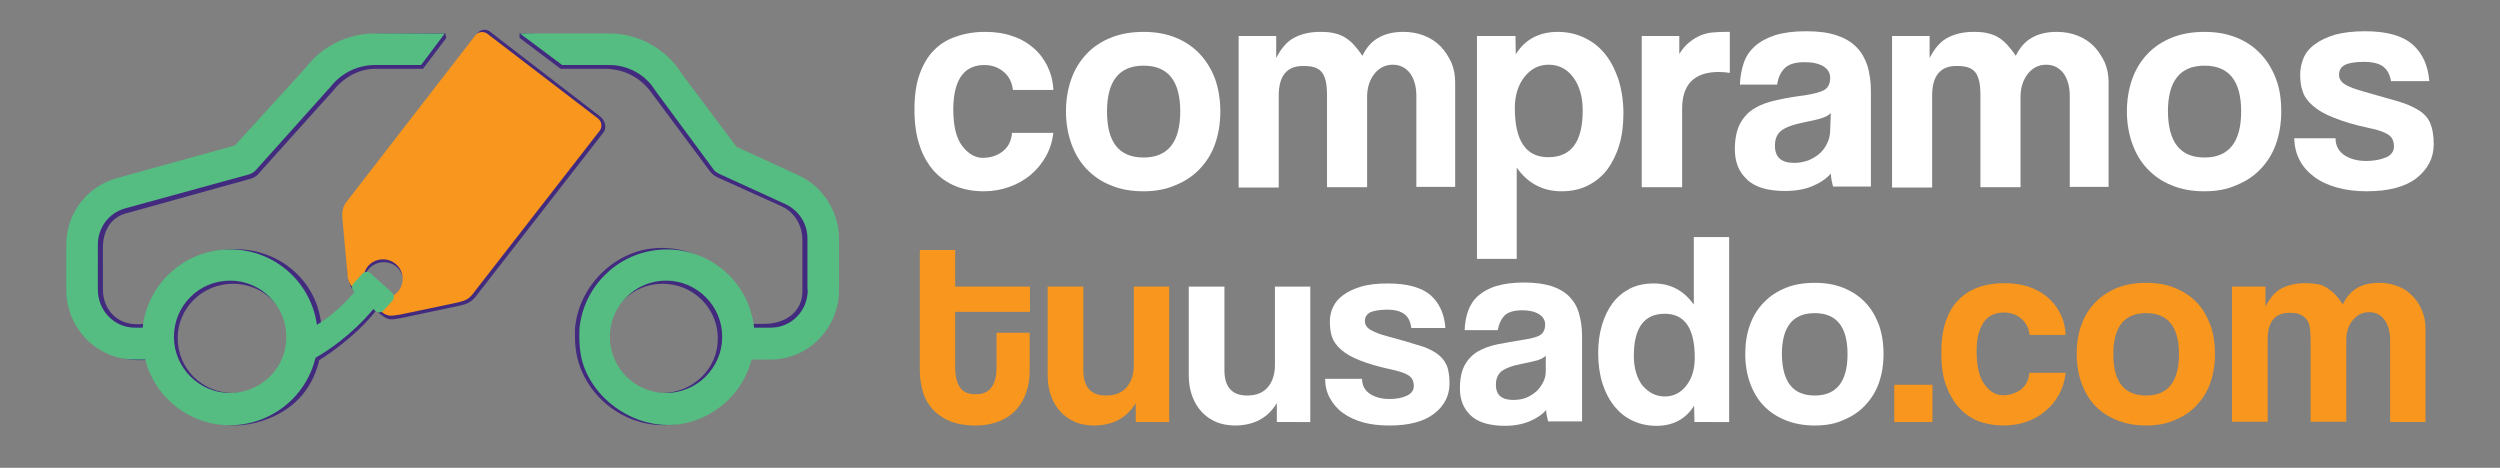
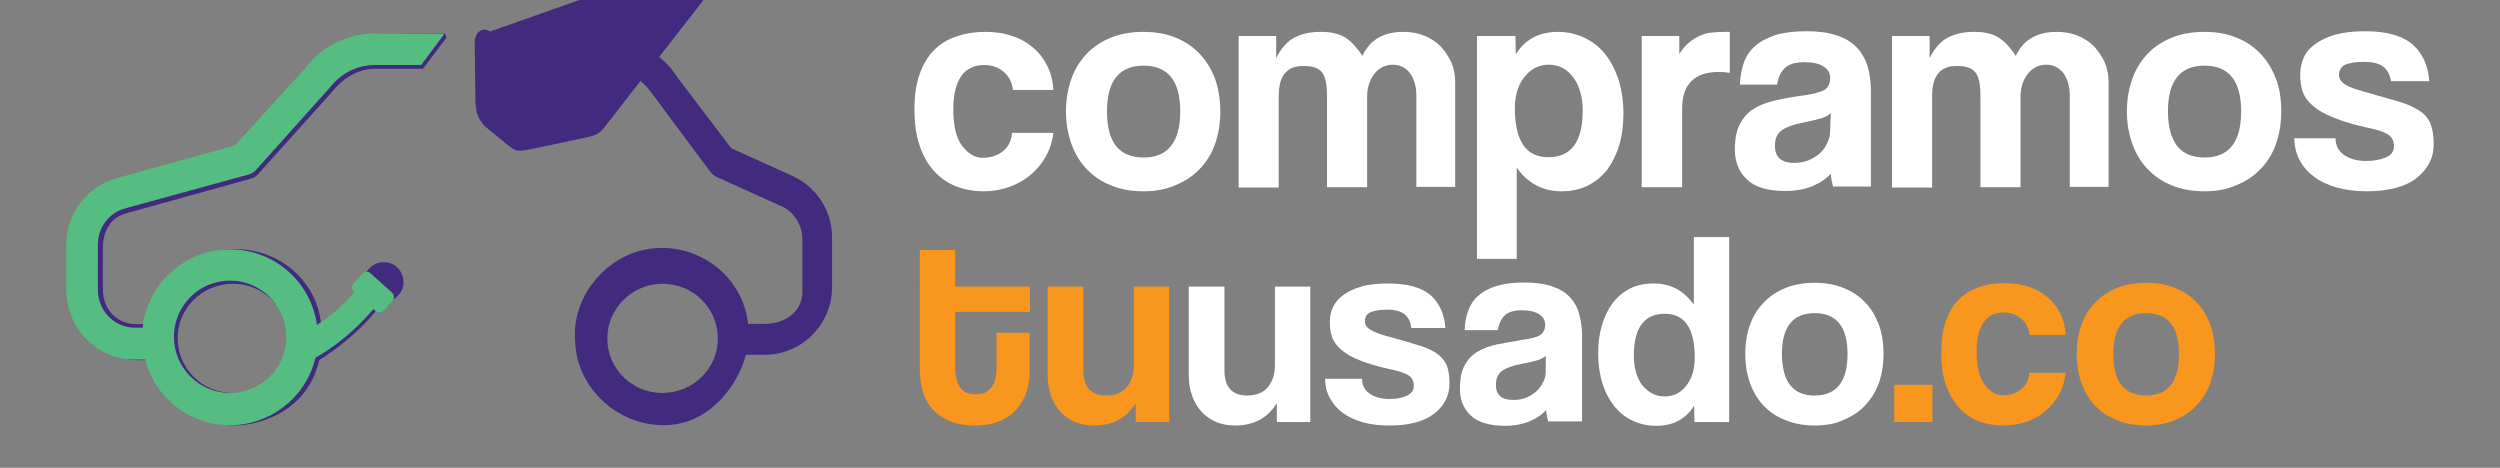
<svg xmlns="http://www.w3.org/2000/svg" version="1.1" id="Layer_1" x="0px" y="0px" viewBox="0 0 792 148.2" style="enable-background:new 0 0 792 148.2;" xml:space="preserve">
  <rect x="0" y="0" width="792" height="148.2" fill="#808080" stroke="none" />
  <style type="text/css">
	.st0{fill:#F8961D;}
	.st1{fill:#FFFFFF;}
	.st2{fill:#422B7F;}
	.st3{fill:#55BD82;}
</style>
  <g>
    <g>
      <g>
        <path class="st0" d="M315.7,105.4h10.5v12.2c0,2.3-0.3,4.4-1,6.5c-0.7,2.1-1.7,3.9-3.1,5.5c-1.4,1.6-3.2,2.9-5.4,3.8     c-2.2,0.9-4.8,1.4-7.8,1.4c-3.1,0-5.8-0.5-8-1.4c-2.2-0.9-4-2.2-5.4-3.7c-1.4-1.6-2.5-3.4-3.1-5.5c-0.6-2.1-1-4.3-1-6.6V79.2     h11.2v11.6h23.7v8h-23.7v17.6c0,2.7,0.5,4.8,1.5,6.3c1,1.5,2.7,2.2,5,2.2c2.3,0,3.9-0.7,5-2.2c1.1-1.5,1.6-3.5,1.6-6.2V105.4z" />
        <path class="st0" d="M359.8,133.7v-6c-2.9,4.8-7.4,7.1-13.3,7.1c-2.2,0-4.1-0.4-5.9-1.1c-1.8-0.8-3.3-1.8-4.6-3.2     c-1.3-1.4-2.3-3.1-3-5c-0.7-1.9-1.1-4.1-1.1-6.5V90.8h11.3v26.5c0,5.3,2.4,8,7.2,8c2.9,0,5.1-0.9,6.6-2.7c1.5-1.8,2.2-4.2,2.2-7     V90.8h11.2v42.9H359.8z" />
        <path class="st1" d="M404.5,133.7v-6c-2.9,4.8-7.4,7.1-13.3,7.1c-2.2,0-4.1-0.4-5.9-1.1c-1.8-0.8-3.3-1.8-4.6-3.2     c-1.3-1.4-2.3-3.1-3-5c-0.7-1.9-1.1-4.1-1.1-6.5V90.8h11.3v26.5c0,5.3,2.4,8,7.2,8c2.9,0,5.1-0.9,6.6-2.7c1.5-1.8,2.2-4.2,2.2-7     V90.8h11.2v42.9H404.5z" />
        <path class="st1" d="M447.1,103.8c-0.3-2-1-3.4-2.2-4.3c-1.2-0.9-3-1.4-5.4-1.4c-2.3,0-4.1,0.3-5.3,0.8c-1.2,0.6-1.8,1.5-1.8,2.8     c0,1.2,0.6,2.1,1.8,2.8c1.2,0.7,2.9,1.4,5.2,2c3.7,1,6.9,1.9,9.4,2.7c2.6,0.7,4.6,1.6,6.1,2.6s2.6,2.2,3.3,3.7c0.7,1.5,1,3.5,1,6     c0,3.8-1.6,7-4.8,9.5c-3.2,2.5-7.9,3.8-14.2,3.8c-3.1,0-5.9-0.3-8.4-1c-2.5-0.7-4.6-1.7-6.4-3c-1.8-1.3-3.1-2.9-4.1-4.7     c-1-1.8-1.5-3.9-1.5-6.1h11.7c0,2,0.8,3.6,2.4,4.7c1.6,1.1,3.7,1.7,6.2,1.7c2.2,0,4-0.3,5.5-1c1.5-0.7,2.3-1.7,2.3-3.1     c0-1.6-0.6-2.7-1.7-3.4c-1.1-0.7-2.9-1.3-5.2-1.8c-4.2-0.9-7.6-1.9-10.1-2.9c-2.6-1-4.5-2.1-6-3.4c-1.4-1.2-2.4-2.6-2.9-4     c-0.5-1.5-0.7-3.1-0.7-4.9c0-1.6,0.3-3.2,1-4.6c0.7-1.5,1.7-2.7,3.2-3.8c1.5-1.1,3.3-2,5.7-2.7c2.3-0.7,5.2-1,8.5-1     c6.2,0,10.7,1.3,13.5,3.7c2.8,2.5,4.4,6,4.7,10.4H447.1z" />
        <path class="st1" d="M490.5,133.7c-0.3-1.1-0.6-2.4-0.7-3.8c-1.3,1.5-3.1,2.7-5.3,3.6c-2.2,0.9-4.8,1.4-7.7,1.4     c-4.9,0-8.6-1.1-10.9-3.3c-2.3-2.2-3.4-5-3.4-8.5c0-3.1,0.5-5.5,1.5-7.4c1-1.8,2.4-3.3,4.1-4.3c1.7-1,3.8-1.8,6.2-2.3     c2.4-0.5,5-0.9,7.9-1.4c2.8-0.4,4.8-0.9,5.8-1.6c1-0.7,1.5-1.8,1.5-3.3c0-1.4-0.7-2.5-2-3.3c-1.3-0.8-3.1-1.2-5.3-1.2     c-2.6,0-4.5,0.6-5.6,1.7c-1.1,1.2-1.8,2.7-2.1,4.6h-10.5c0.1-2.2,0.4-4.2,1.1-6.1c0.7-1.9,1.7-3.5,3.2-4.8     c1.5-1.3,3.4-2.4,5.8-3.1c2.4-0.7,5.3-1.1,8.7-1.1c3.4,0,6.2,0.4,8.6,1.1c2.4,0.8,4.2,1.8,5.7,3.3c1.4,1.4,2.5,3.2,3.1,5.3     c0.6,2.1,1,4.5,1,7.2v27.1H490.5z M489.7,112.7c-0.6,0.6-1.4,1-2.5,1.4c-1.1,0.3-2.7,0.7-4.8,1.1c-3.3,0.6-5.5,1.5-6.7,2.4     c-1.2,1-1.8,2.4-1.8,4.3c0,3.2,1.8,4.8,5.5,4.8c1.5,0,2.8-0.2,4.1-0.7c1.2-0.5,2.3-1.2,3.2-2c0.9-0.8,1.6-1.8,2.2-3     c0.6-1.1,0.8-2.3,0.8-3.6L489.7,112.7z" />
        <path class="st1" d="M536.8,133.7l-0.1-5.2c-2.6,4.2-6.6,6.4-11.9,6.4c-2.7,0-5.2-0.5-7.5-1.6c-2.3-1-4.2-2.6-5.8-4.5     c-1.6-2-2.9-4.4-3.8-7.2c-0.9-2.8-1.4-6.1-1.4-9.7c0-3.3,0.4-6.2,1.2-8.9c0.8-2.7,1.9-5,3.4-7c1.5-2,3.4-3.5,5.5-4.6     c2.2-1.1,4.7-1.6,7.5-1.6c5.3,0,9.5,2.2,12.7,6.7V75.1h11.2v58.6H536.8z M527.4,125.6c2.7,0,5-1.1,6.8-3.4     c1.8-2.3,2.7-5.2,2.7-8.9c0-9.3-3.2-13.9-9.5-13.9c-6.5,0-9.8,4.4-9.8,13.3c0,3.8,0.9,7,2.7,9.4     C522.3,124.4,524.6,125.6,527.4,125.6z" />
        <path class="st1" d="M574.9,134.8c-3.5,0-6.6-0.6-9.3-1.7c-2.7-1.1-5-2.6-6.9-4.6c-1.9-2-3.3-4.4-4.3-7.2c-1-2.8-1.5-5.8-1.5-9.2     c0-3.4,0.5-6.5,1.5-9.2c1-2.8,2.5-5.2,4.4-7.1c1.9-2,4.2-3.5,6.9-4.6c2.7-1.1,5.8-1.6,9.2-1.6c3.4,0,6.4,0.5,9.1,1.6     c2.7,1.1,5,2.6,6.8,4.5c1.9,1.9,3.3,4.3,4.4,7.1c1,2.8,1.5,5.9,1.5,9.3c0,3.4-0.5,6.5-1.5,9.3c-1,2.8-2.5,5.1-4.4,7.1     c-1.9,2-4.2,3.5-6.9,4.6C581.3,134.3,578.3,134.8,574.9,134.8z M574.9,125.3c6.9,0,10.4-4.4,10.4-13.1c0-8.7-3.5-13-10.4-13     c-6.9,0-10.4,4.3-10.4,13C564.6,121,568,125.3,574.9,125.3z" />
        <path class="st0" d="M600.1,133.7v-11.8h12.1v11.8H600.1z" />
        <path class="st0" d="M654.4,118.2c-0.3,2.5-1,4.8-2.1,6.8c-1.1,2-2.6,3.8-4.3,5.2c-1.7,1.5-3.7,2.6-6,3.4     c-2.2,0.8-4.7,1.2-7.3,1.2c-2.9,0-5.6-0.5-8-1.4c-2.4-1-4.5-2.4-6.2-4.4c-1.7-1.9-3.1-4.4-4.1-7.2c-1-2.9-1.4-6.2-1.4-10.1     c0-3.8,0.5-7.2,1.4-9.9c1-2.8,2.3-5.1,4.1-6.8c1.7-1.8,3.8-3.1,6.3-4c2.5-0.9,5.2-1.3,8.2-1.3c2.8,0,5.3,0.4,7.6,1.1     c2.3,0.8,4.3,1.9,6,3.3c1.7,1.5,3.1,3.2,4.1,5.2c1,2,1.6,4.3,1.7,6.8H643c-0.3-2.2-1.2-3.9-2.7-5.2c-1.5-1.2-3.3-1.9-5.4-1.9     c-1.2,0-2.4,0.2-3.4,0.6c-1,0.4-2,1.1-2.7,2c-0.8,1-1.4,2.2-1.9,3.8c-0.5,1.6-0.7,3.6-0.7,5.9c0,4.7,0.8,8.2,2.5,10.5     c1.7,2.3,3.6,3.4,5.8,3.4s4.1-0.6,5.7-1.8s2.5-3,2.7-5.3H654.4z" />
        <path class="st0" d="M679.9,134.8c-3.5,0-6.6-0.6-9.3-1.7c-2.7-1.1-5-2.6-6.9-4.6c-1.9-2-3.3-4.4-4.3-7.2c-1-2.8-1.5-5.8-1.5-9.2     c0-3.4,0.5-6.5,1.5-9.2c1-2.8,2.5-5.2,4.4-7.1c1.9-2,4.2-3.5,6.9-4.6c2.7-1.1,5.8-1.6,9.2-1.6c3.4,0,6.4,0.5,9.1,1.6     c2.7,1.1,5,2.6,6.8,4.5c1.9,1.9,3.3,4.3,4.4,7.1c1,2.8,1.5,5.9,1.5,9.3c0,3.4-0.5,6.5-1.5,9.3c-1,2.8-2.5,5.1-4.4,7.1     c-1.9,2-4.2,3.5-6.9,4.6C686.2,134.3,683.2,134.8,679.9,134.8z M679.9,125.3c6.9,0,10.4-4.4,10.4-13.1c0-8.7-3.5-13-10.4-13     c-6.9,0-10.4,4.3-10.4,13C669.5,121,673,125.3,679.9,125.3z" />
-         <path class="st0" d="M757.2,133.7v-26c0-2.6-0.6-4.7-1.8-6.4c-1.2-1.6-2.8-2.4-4.9-2.4c-2.1,0-3.8,0.9-5.2,2.6     c-1.4,1.7-2,3.9-2,6.5v25.6H732v-25.8c0-1.7-0.1-3.2-0.3-4.3c-0.2-1.1-0.6-2-1.2-2.6c-0.6-0.6-1.3-1.1-2.1-1.4     c-0.9-0.3-1.9-0.4-3.1-0.4c-4.6,0-6.9,2.8-6.9,8.4v26.1h-11.3V90.8h10.6v6.3c1.5-2.8,3.2-4.8,5.2-5.8c2-1,4.5-1.6,7.3-1.6     c1.5,0,2.7,0.1,3.9,0.3c1.1,0.2,2.2,0.6,3.1,1.2c0.9,0.6,1.8,1.3,2.6,2.1c0.8,0.9,1.6,1.9,2.4,3.1c1.2-2.4,2.7-4.1,4.6-5.2     c1.9-1.1,4.2-1.6,7-1.6c2.2,0,4.1,0.4,5.9,1.1s3.3,1.7,4.6,3.1c1.3,1.3,2.3,2.8,3,4.6c0.7,1.7,1.1,3.6,1.1,5.6v29.7H757.2z" />
      </g>
    </g>
    <g>
      <path class="st1" d="M333.7,42c-0.3,2.8-1.1,5.3-2.4,7.6c-1.3,2.3-2.9,4.2-4.8,5.8c-1.9,1.6-4.2,2.9-6.7,3.8    c-2.5,0.9-5.2,1.4-8.1,1.4c-3.2,0-6.2-0.5-8.9-1.6c-2.7-1.1-5-2.7-7-4.9c-1.9-2.2-3.5-4.9-4.5-8.1c-1.1-3.2-1.6-7-1.6-11.3    s0.5-8,1.6-11.1c1.1-3.1,2.6-5.7,4.5-7.6c1.9-2,4.3-3.5,7.1-4.4c2.8-1,5.8-1.5,9.2-1.5c3.1,0,6,0.4,8.5,1.3    c2.6,0.8,4.8,2.1,6.7,3.7c1.9,1.6,3.4,3.6,4.5,5.8c1.1,2.3,1.8,4.8,1.9,7.6h-12.8c-0.3-2.5-1.3-4.4-3-5.8    c-1.7-1.4-3.7-2.1-6.1-2.1c-1.4,0-2.6,0.2-3.8,0.7c-1.2,0.5-2.2,1.2-3.1,2.3c-0.9,1.1-1.6,2.5-2.1,4.3c-0.5,1.8-0.8,4-0.8,6.6    c0,5.3,0.9,9.2,2.8,11.7c1.9,2.5,4.1,3.8,6.5,3.8c2.5,0,4.6-0.7,6.3-2c1.8-1.4,2.8-3.3,3-5.9H333.7z" />
      <path class="st1" d="M362.3,60.6c-3.9,0-7.4-0.6-10.4-1.9c-3.1-1.2-5.6-3-7.7-5.2c-2.1-2.2-3.7-4.9-4.8-8    c-1.1-3.1-1.7-6.5-1.7-10.2c0-3.8,0.6-7.2,1.7-10.3c1.1-3.1,2.8-5.8,4.9-8c2.1-2.2,4.7-3.9,7.7-5.1c3-1.2,6.4-1.8,10.3-1.8    c3.8,0,7.1,0.6,10.1,1.8c3,1.2,5.5,2.9,7.6,5.1c2.1,2.2,3.7,4.8,4.9,7.9c1.1,3.1,1.7,6.6,1.7,10.4c0,3.8-0.6,7.3-1.7,10.4    c-1.1,3.1-2.8,5.7-4.9,7.9c-2.1,2.2-4.7,3.9-7.7,5.1C369.3,60,366,60.6,362.3,60.6z M362.3,49.9c7.7,0,11.6-4.9,11.6-14.6    c0-9.7-3.9-14.5-11.6-14.5c-7.7,0-11.6,4.8-11.6,14.5C350.7,45.1,354.5,49.9,362.3,49.9z" />
      <path class="st1" d="M448.7,59.3v-29c0-2.9-0.7-5.3-2-7.1c-1.4-1.8-3.2-2.7-5.5-2.7c-2.3,0-4.3,1-5.8,2.9    c-1.5,1.9-2.3,4.4-2.3,7.3v28.6h-12.7V30.5c0-1.9-0.1-3.5-0.4-4.8c-0.3-1.2-0.7-2.2-1.3-2.9c-0.6-0.7-1.4-1.2-2.4-1.5    c-1-0.3-2.1-0.4-3.5-0.4c-5.1,0-7.7,3.1-7.7,9.4v29.1h-12.7V11.4h11.9v7c1.6-3.2,3.6-5.4,5.8-6.5c2.3-1.2,5-1.8,8.2-1.8    c1.6,0,3.1,0.1,4.3,0.4c1.3,0.3,2.4,0.7,3.4,1.3c1,0.6,2,1.4,2.9,2.4c0.9,1,1.8,2.1,2.7,3.5c1.3-2.7,3-4.6,5.2-5.8    c2.1-1.2,4.7-1.8,7.8-1.8c2.4,0,4.6,0.4,6.6,1.2c2,0.8,3.7,1.9,5.2,3.4c1.4,1.5,2.5,3.2,3.4,5.1c0.8,1.9,1.2,4,1.2,6.2v33.2H448.7    z" />
      <path class="st1" d="M467.9,82V11.4h12.2l0.1,5.8c2.9-4.7,7.4-7.1,13.3-7.1c3,0,5.8,0.6,8.3,1.8c2.6,1.2,4.8,2.9,6.6,5.1    c1.8,2.2,3.2,4.9,4.3,8.1c1,3.2,1.6,6.8,1.6,10.8c0,3.6-0.4,7-1.3,10c-0.9,3-2.2,5.6-3.8,7.8c-1.7,2.2-3.8,3.9-6.2,5.1    c-2.4,1.2-5.2,1.8-8.3,1.8c-5.9,0-10.7-2.5-14.2-7.5V82H467.9z M490.5,49.8c7.3,0,10.9-4.9,10.9-14.8c0-4.3-1-7.8-3-10.5    c-2-2.7-4.6-4-7.8-4c-3.1,0-5.6,1.3-7.6,3.8c-2,2.5-3.1,5.8-3.1,9.9C479.9,44.6,483.4,49.8,490.5,49.8z" />
      <path class="st1" d="M520.1,59.3V11.4H532v5.7c1-1.6,2.1-2.9,3.3-3.8c1.1-0.9,2.3-1.6,3.5-2.1c1.2-0.5,2.4-0.8,3.7-0.9    c1.2-0.1,2.5-0.2,3.8-0.2h1.7v13c-1.2-0.2-2.3-0.3-3.5-0.3c-7.7,0-11.6,3.9-11.6,11.6v24.9H520.1z" />
      <path class="st1" d="M580.8,59.3c-0.4-1.2-0.7-2.7-0.8-4.3c-1.5,1.7-3.5,3-5.9,4s-5.3,1.5-8.6,1.5c-5.5,0-9.6-1.2-12.1-3.7    c-2.6-2.4-3.8-5.6-3.8-9.5c0-3.4,0.6-6.2,1.7-8.2c1.1-2,2.6-3.7,4.6-4.8c1.9-1.2,4.3-2,7-2.6c2.7-0.6,5.6-1.1,8.8-1.5    c3.2-0.5,5.3-1.1,6.4-1.8c1.1-0.7,1.7-2,1.7-3.7c0-1.6-0.7-2.8-2.2-3.7c-1.5-0.9-3.4-1.3-5.9-1.3c-2.9,0-5,0.6-6.3,1.9    c-1.3,1.3-2.1,3-2.4,5.2h-11.8c0.1-2.5,0.5-4.7,1.2-6.8c0.7-2.1,1.9-3.9,3.6-5.4c1.7-1.5,3.8-2.6,6.5-3.5c2.7-0.8,5.9-1.2,9.7-1.2    c3.8,0,7,0.4,9.6,1.3c2.6,0.8,4.7,2.1,6.3,3.7c1.6,1.6,2.7,3.6,3.5,5.9c0.7,2.4,1.1,5.1,1.1,8v30.3H580.8z M580,35.8    c-0.6,0.7-1.6,1.2-2.8,1.6c-1.2,0.4-3,0.8-5.4,1.3c-3.6,0.7-6.1,1.6-7.5,2.7c-1.4,1.1-2,2.7-2,4.8c0,3.6,2,5.4,6.1,5.4    c1.6,0,3.1-0.3,4.5-0.8c1.4-0.6,2.6-1.3,3.6-2.2c1-0.9,1.8-2,2.4-3.3c0.6-1.3,0.9-2.6,0.9-4L580,35.8z" />
      <path class="st1" d="M655.7,59.3v-29c0-2.9-0.7-5.3-2-7.1c-1.4-1.8-3.2-2.7-5.5-2.7c-2.3,0-4.3,1-5.8,2.9    c-1.5,1.9-2.3,4.4-2.3,7.3v28.6h-12.7V30.5c0-1.9-0.1-3.5-0.4-4.8c-0.3-1.2-0.7-2.2-1.3-2.9c-0.6-0.7-1.4-1.2-2.4-1.5    c-1-0.3-2.1-0.4-3.5-0.4c-5.1,0-7.7,3.1-7.7,9.4v29.1h-12.7V11.4h11.9v7c1.6-3.2,3.6-5.4,5.8-6.5c2.3-1.2,5-1.8,8.2-1.8    c1.6,0,3.1,0.1,4.3,0.4c1.3,0.3,2.4,0.7,3.4,1.3c1,0.6,2,1.4,2.9,2.4c0.9,1,1.8,2.1,2.7,3.5c1.3-2.7,3-4.6,5.2-5.8    c2.1-1.2,4.7-1.8,7.8-1.8c2.4,0,4.6,0.4,6.6,1.2c2,0.8,3.7,1.9,5.2,3.4c1.4,1.5,2.5,3.2,3.4,5.1c0.8,1.9,1.2,4,1.2,6.2v33.2H655.7    z" />
      <path class="st1" d="M698.4,60.6c-3.9,0-7.4-0.6-10.4-1.9c-3.1-1.2-5.6-3-7.7-5.2c-2.1-2.2-3.7-4.9-4.8-8    c-1.1-3.1-1.7-6.5-1.7-10.2c0-3.8,0.6-7.2,1.7-10.3c1.1-3.1,2.8-5.8,4.9-8c2.1-2.2,4.7-3.9,7.7-5.1c3-1.2,6.4-1.8,10.3-1.8    c3.8,0,7.1,0.6,10.1,1.8c3,1.2,5.5,2.9,7.6,5.1c2.1,2.2,3.7,4.8,4.9,7.9s1.7,6.6,1.7,10.4c0,3.8-0.6,7.3-1.7,10.4    s-2.8,5.7-4.9,7.9c-2.1,2.2-4.7,3.9-7.7,5.1C705.5,60,702.2,60.6,698.4,60.6z M698.4,49.9c7.7,0,11.6-4.9,11.6-14.6    c0-9.7-3.9-14.5-11.6-14.5c-7.7,0-11.6,4.8-11.6,14.5C686.9,45.1,690.7,49.9,698.4,49.9z" />
      <path class="st1" d="M757.5,25.9c-0.3-2.2-1.2-3.8-2.5-4.8c-1.3-1-3.4-1.5-6.1-1.5c-2.6,0-4.6,0.3-5.9,0.9c-1.3,0.6-2,1.7-2,3.2    c0,1.3,0.7,2.3,2,3.1c1.3,0.8,3.3,1.5,5.8,2.2c4.2,1.2,7.7,2.2,10.5,3c2.9,0.8,5.1,1.8,6.9,2.9s3,2.5,3.7,4.1    c0.7,1.7,1.1,3.9,1.1,6.7c0,4.3-1.8,7.8-5.4,10.7c-3.6,2.8-8.9,4.2-15.9,4.2c-3.4,0-6.6-0.4-9.4-1.2c-2.8-0.8-5.2-1.9-7.2-3.4    c-2-1.5-3.5-3.2-4.6-5.3s-1.6-4.3-1.7-6.9h13.1c0,2.3,0.9,4,2.7,5.3c1.8,1.2,4.1,1.9,7,1.9c2.4,0,4.5-0.4,6.2-1.1    c1.7-0.7,2.6-1.9,2.6-3.5c0-1.8-0.6-3-1.9-3.8c-1.3-0.8-3.2-1.5-5.8-2c-4.7-1-8.4-2.1-11.3-3.3c-2.9-1.1-5.1-2.4-6.7-3.8    c-1.6-1.4-2.7-2.9-3.2-4.5c-0.6-1.6-0.8-3.4-0.8-5.5c0-1.8,0.4-3.5,1.1-5.2c0.7-1.6,1.9-3.1,3.6-4.3c1.6-1.2,3.7-2.2,6.3-3    c2.6-0.7,5.8-1.1,9.5-1.1c6.9,0,11.9,1.4,15.1,4.2c3.2,2.8,4.9,6.7,5.3,11.6H757.5z" />
    </g>
  </g>
  <g>
    <g>
-       <path class="st2" d="M151.2,10.6L110.6,64c-0.4,0.6-0.9,1.6-0.8,3.9l0.2,17.3c0.1,3.9,1,6.1,3,8.2l7.3,6c2.7,2.1,3.1,2,6.6,1.4    l18.9-4c2.9-0.7,3.8-1.3,5.8-4l39.7-51c0.9-1.3,0.5-3.7-1.3-5L155.2,10C154,9,152.2,9.3,151.2,10.6z M127.7,90.7    c-0.8,3.4-4.1,5.5-7.5,4.8c-3.4-0.8-5.5-4.1-4.8-7.5c0.8-3.4,4.1-5.5,7.5-4.8C126.3,83.9,128.4,87.3,127.7,90.7z" />
+       <path class="st2" d="M151.2,10.6c-0.4,0.6-0.9,1.6-0.8,3.9l0.2,17.3c0.1,3.9,1,6.1,3,8.2l7.3,6c2.7,2.1,3.1,2,6.6,1.4    l18.9-4c2.9-0.7,3.8-1.3,5.8-4l39.7-51c0.9-1.3,0.5-3.7-1.3-5L155.2,10C154,9,152.2,9.3,151.2,10.6z M127.7,90.7    c-0.8,3.4-4.1,5.5-7.5,4.8c-3.4-0.8-5.5-4.1-4.8-7.5c0.8-3.4,4.1-5.5,7.5-4.8C126.3,83.9,128.4,87.3,127.7,90.7z" />
    </g>
    <path class="st2" d="M251,55.7L231.7,47l-17.1-22.5c-4.9-7.8-13.6-12.5-23-12.5l-27-1.5V12l13,9.8l14,0c5.9,0,11.2,2.6,14.8,7.6   l18.3,24.6c0.5,0.8,1.6,1.7,2.4,2.1l20.6,9.3c4.1,1.9,6.5,6.1,6.5,10.6v14.6v1.8c0,6.4-5.5,10.2-12,10.2h-5.2   c-1.6-14.8-15.2-25.5-30.3-23.9c-12.8,1.4-23.2,12.3-24.5,24.9c0,0-0.4,5.3,0.7,9.8c3.6,14.6,18.9,24.2,33.6,20.5   c9.6-2.5,17.3-12,19.8-21.5h5.9c11.9,0,21.4-9.7,21.4-21.4V75.1C263.6,66.8,258.7,59.2,251,55.7z M209.9,124.5   c-9.7,0-17.5-7.7-17.5-17.3c0-9.5,7.9-17.3,17.5-17.3c9.7,0,17.5,7.7,17.5,17.3C227.5,116.7,219.6,124.4,209.9,124.5z" />
-     <path class="st0" d="M150.5,11.3l-41,53c-0.4,0.6-1.2,1.9-1.1,4.2l1.6,17.5c0.1,3.8,1.1,4.4,3.1,6.4l7.1,5.9c2.6,2,3,1.9,6.4,1.4   l18.5-3.9c2.9-0.7,3.7-1.2,5.7-4L190,41.4c0.9-1.3,0.6-3-0.6-3.9l-35-26.8C153.2,9.8,151.4,10,150.5,11.3z M127.4,89.7   c-0.7,3.3-4,5.4-7.4,4.7s-5.4-4-4.7-7.4s4-5.4,7.4-4.7C126.1,83.1,128.2,86.4,127.4,89.7z" />
    <path class="st2" d="M39.9,67.6l39.6-11c1-0.3,2-0.9,2.6-1.8L105.3,29c3.3-4.2,8.1-7.2,13.5-7.2H134l7.4-9.8l-0.4-1.5l-21.9,0.2   c-8.4,0-16.5,7-21.7,13.6L75.3,48.4l-36.8,9.9c-9.3,2.5-15.8,10.9-15.8,20.5v13.9c0,11.7,9.5,21.4,21.4,21.4h3.2   c3.8,14.5,19.1,23.6,33.8,19.8c9.6-2.5,16.6-8.4,19.5-17.8c0.2-0.6,0.4-1.3,0.5-2c0.7-0.4,11-6.7,18.3-16c0,0-6.8-5.4-6.9-5.4   c-3.9,5.1-10.8,9.8-10.8,9.6C100,87.5,86,76.8,70,79.3c-13.2,2-21.1,9.3-23.9,23.3l-1.9,0.1c-7,0.4-11.6-4.6-11.6-11V78.8   C32.5,73.6,34.8,69,39.9,67.6z M73.8,89.9c9.7,0,17.5,7.7,17.5,17.3c0,9.5-7.8,17.2-17.5,17.3c-9.7,0-17.5-7.7-17.5-17.3   C56.2,97.7,64.1,89.9,73.8,89.9z" />
-     <path class="st3" d="M252.9,55.5l-19.6-9l-17.3-23.1c-5-8-13.8-12.9-23.3-12.8h-28l13.4,10h14.7c6-0.1,11.7,3,14.8,8.1l18.1,24.5   c0.5,0.9,1.3,1.5,2.2,1.9l21,9.6c4.2,2,6.9,6.2,6.9,10.8v16.3h0.1c0,6.6-5.1,12-11.7,12h-5.3c-1.7-15.3-15.4-26.3-30.7-24.6   c-13,1.4-23.2,11.7-24.6,24.6c0,0-0.4,5.5,0.7,10.1c3.5,13.6,19.1,23.8,33.9,19.9c9.8-2.6,17.4-10.2,19.9-19.9h6   c12.1,0,21.7-10,21.7-22.1V75.5C265.7,66.9,260.7,59.1,252.9,55.5z M211,124.5c-9.8,0-17.8-8-17.8-17.8s8-17.8,17.8-17.8   c9.8,0,17.8,8,17.8,17.8C228.8,116.5,220.8,124.5,211,124.5z" />
    <path class="st3" d="M39.7,66l39-10.7c1.1-0.3,2-0.9,2.7-1.8l23.4-26.1c3.4-4.3,8.5-6.8,14-6.8h14.6l7.5-10h-22.1   c-8.6,0-16.7,4-21.9,10.8L74.4,46.1L37.1,56.4C27.6,59,21,67.6,21,77.5v14.3c0,12.1,9.6,22.1,21.7,22.1H46   c3.9,14.9,19,23.8,33.9,19.9c9.8-2.6,17.4-10.2,19.9-19.9c0,0,0.1-0.2,0.2-0.6c3.9-2.2,11.3-7.1,18.3-15.4l0.6,0.6   c0.7,0.7,1.9,0.6,2.6-0.1l2.8-3.1c0.7-0.7,0.6-1.9-0.1-2.6l-6.8-6.1c-0.7-0.7-1.9-0.6-2.6,0.1l-2.8,3.1c-0.7,0.7-0.6,1.9,0.1,2.6   l0.2,0.1c-4.2,5-8.5,8.3-11.9,10.4C98.3,88,84.8,77.5,69.8,79.2c-13,1.4-23.2,11.7-24.6,24.6h-2.5c-6.6,0-11.7-5.5-11.7-12V77.5   C31,72.1,34.5,67.4,39.7,66z M72.9,88.9c9.8,0,17.8,8,17.8,17.8c0.1,9.8-7.9,17.7-17.8,17.8c-9.8,0-17.8-8-17.8-17.8   S63,88.9,72.9,88.9z" />
  </g>
</svg>